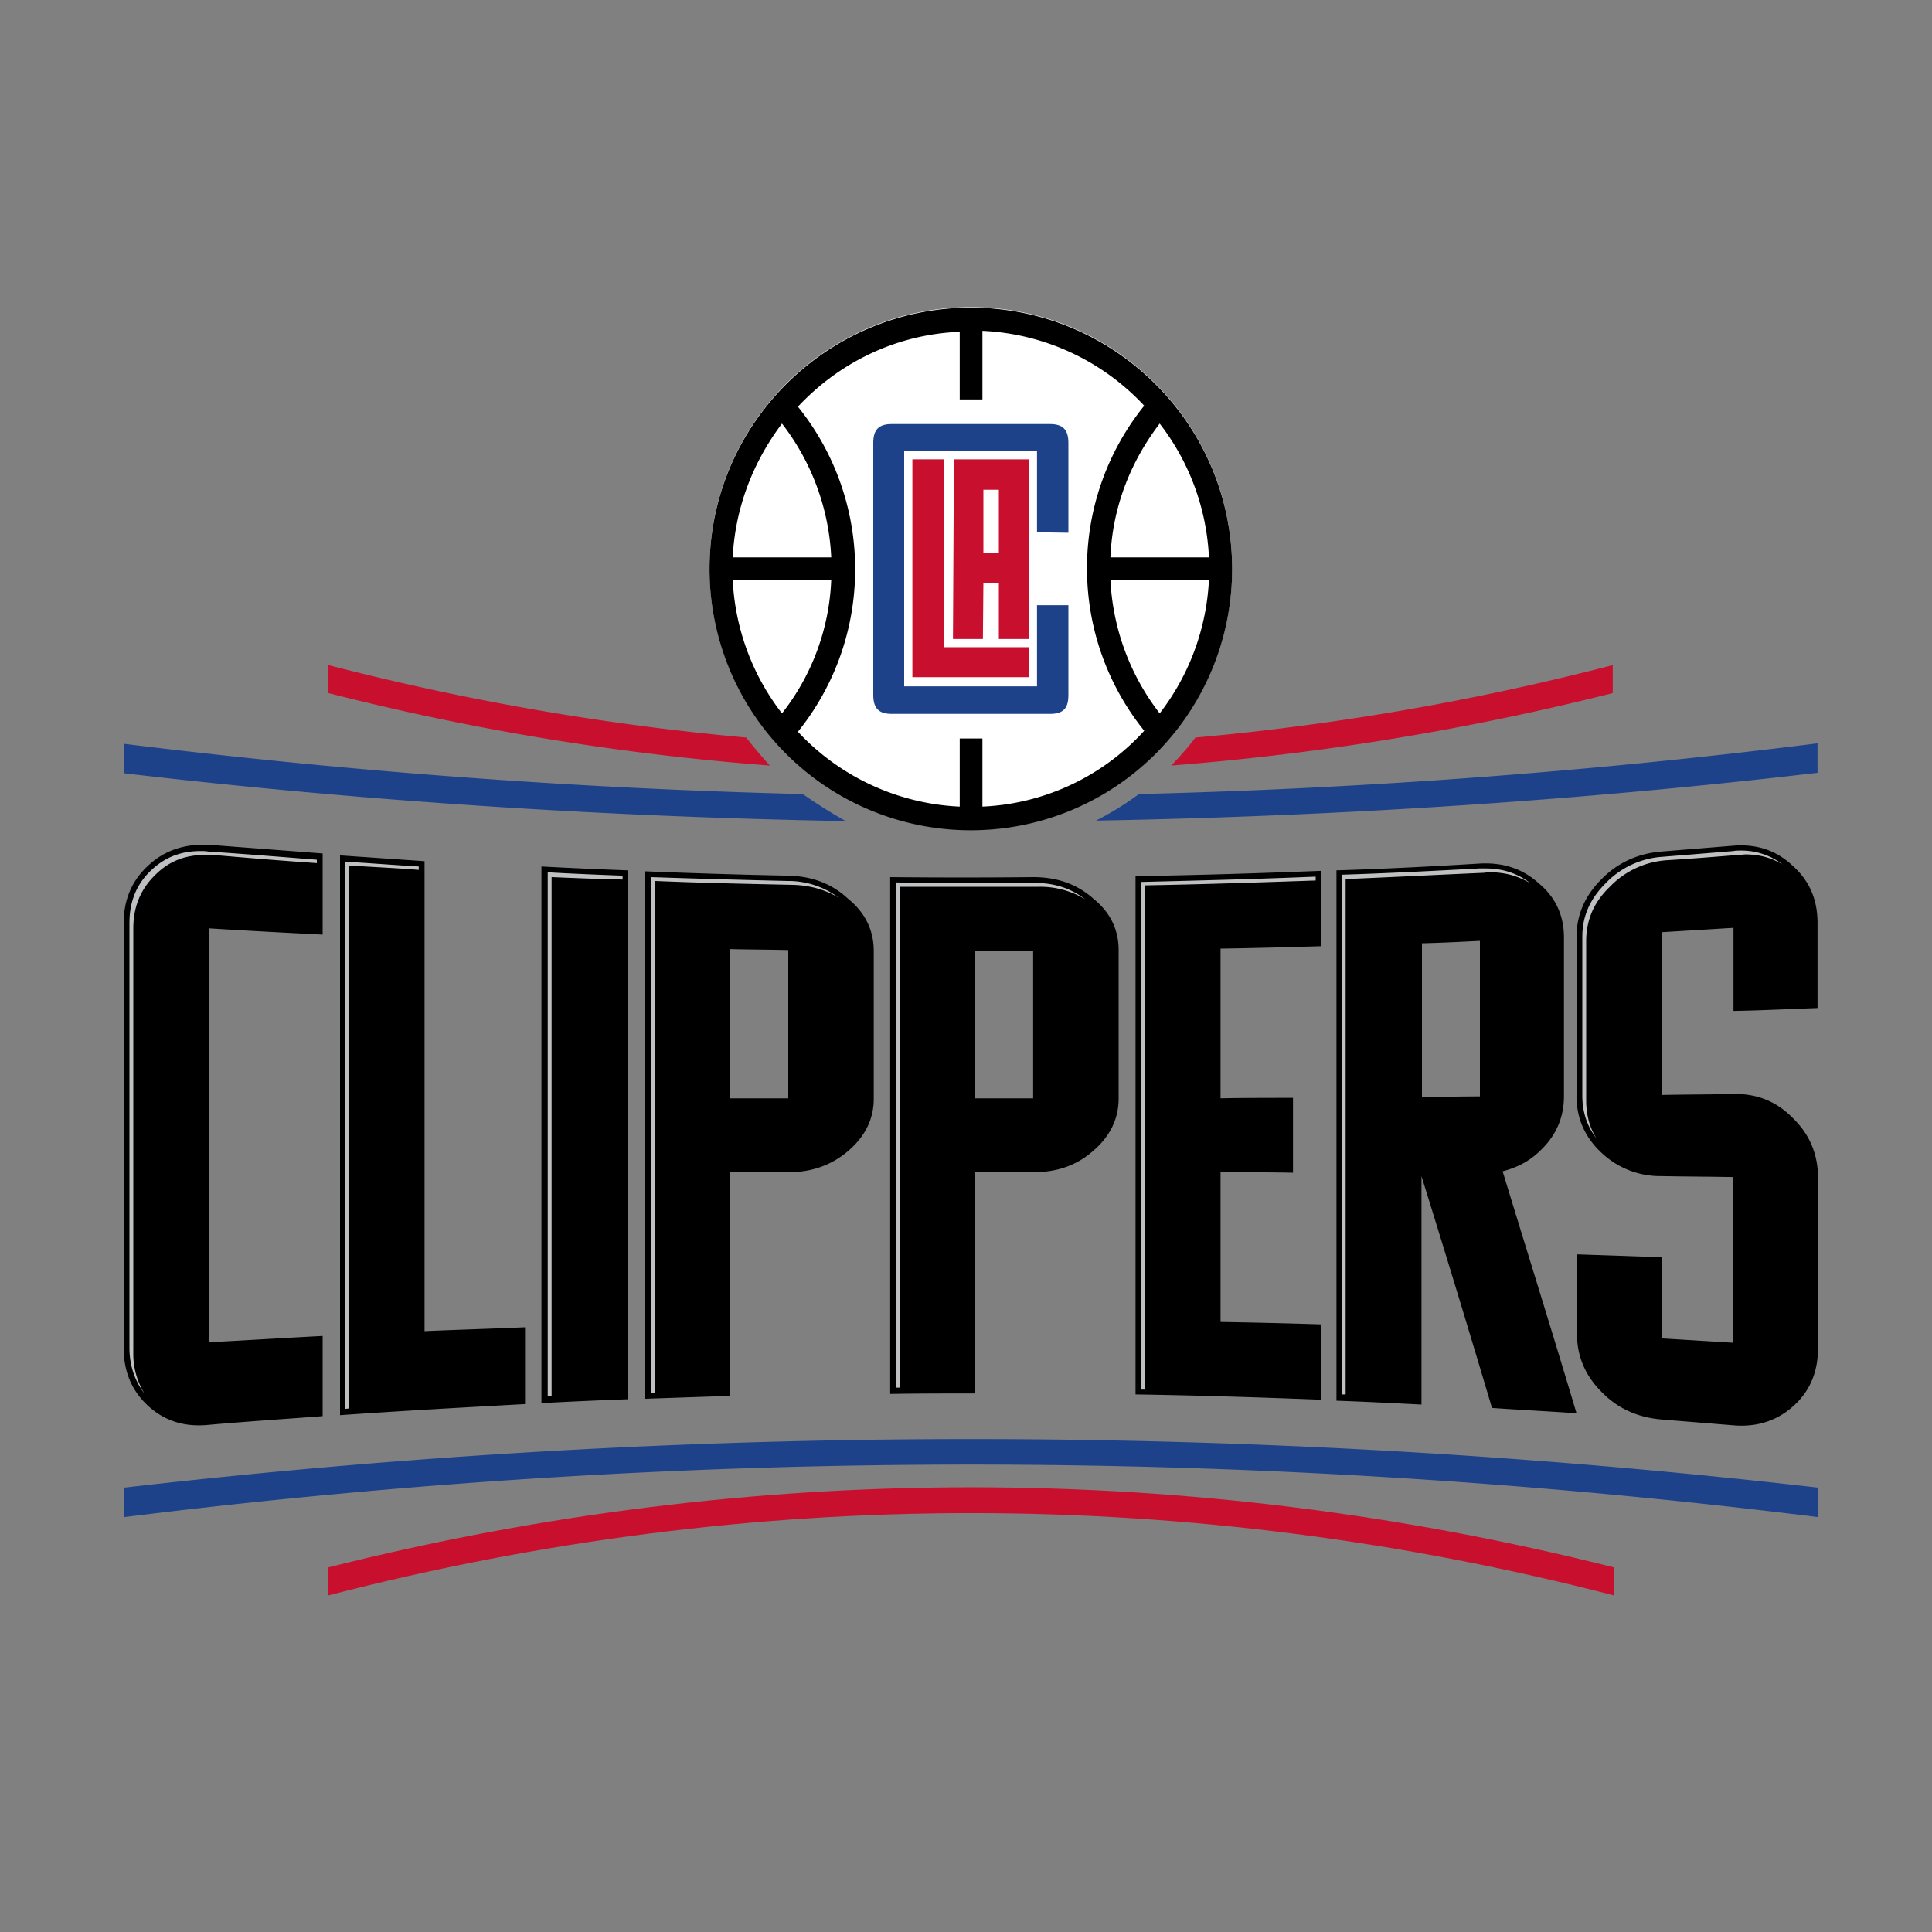
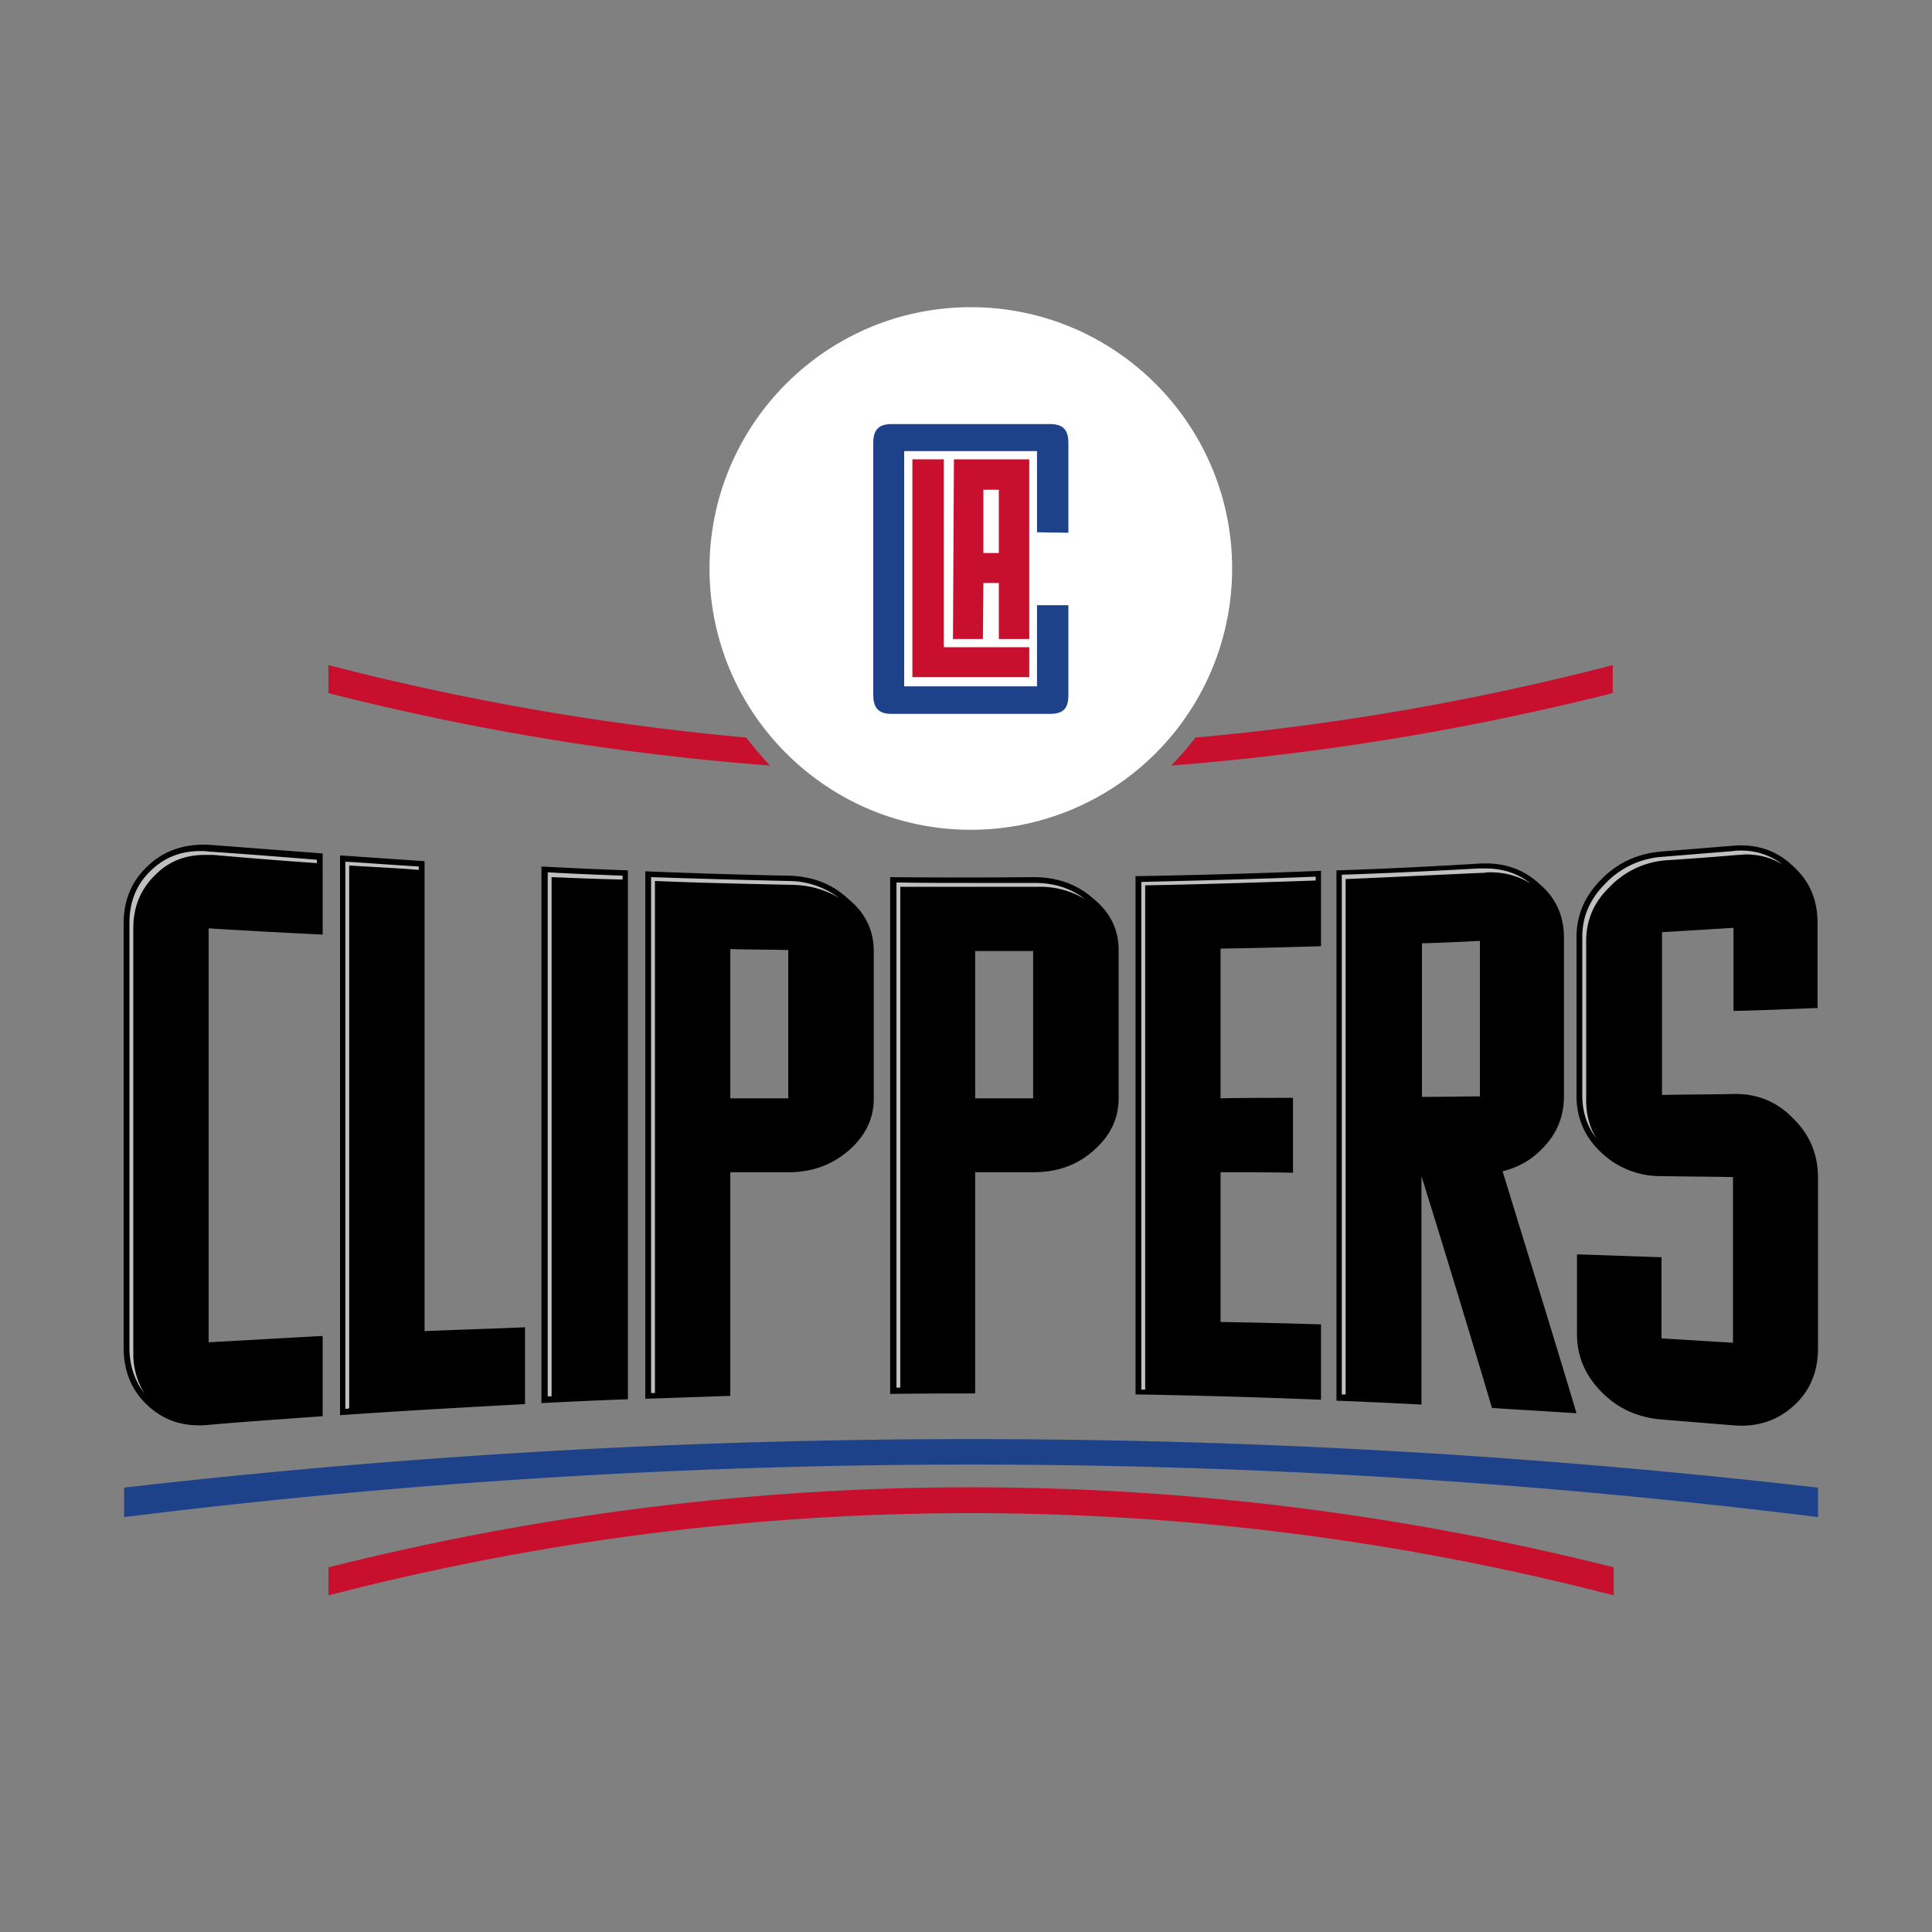
<svg xmlns="http://www.w3.org/2000/svg" width="64" height="64" fill="none">
  <rect width="100%" height="100%" fill="#808080" stroke="none" />
  <path d="M4.912 28.672c-.544.496-.816 1.136-.816 1.92V44.64c0 .8.272 1.44.816 1.936.544.496 1.2.704 2 .624 1.264-.112 2.512-.192 3.776-.288v-2.656c-1.264.064-2.512.144-3.776.208V30.752c1.264.08 2.512.144 3.776.208v-2.688l-3.776-.288c-.784-.032-1.456.176-2 .688ZM14.064 28.528l-2.8-.192V46.88c2.032-.144 4.096-.256 6.128-.368v-2.544c-1.104.048-2.224.08-3.328.128V28.528ZM17.936 46.48a171.4 171.4 0 0 1 2.864-.128v-17.52a171.4 171.4 0 0 1-2.864-.128V46.48ZM26.112 29.008c-1.584-.032-3.152-.08-4.736-.144v17.472l2.816-.096v-7.408h1.92c.784 0 1.44-.24 1.984-.704.56-.48.848-1.056.848-1.728v-4.896c0-.672-.272-1.264-.848-1.728-.544-.512-1.216-.752-1.984-.768Zm0 7.376h-1.92V31.44c.64.016 1.28.016 1.92.032v4.912ZM50.976 38.16c.56-.512.832-1.12.832-1.856v-5.248c0-.72-.272-1.328-.832-1.792-.544-.496-1.2-.704-1.984-.656-1.584.096-3.136.176-4.72.224V46.4c.928.032 1.872.08 2.816.128V38.96a633.017 633.017 0 0 1 2.336 7.68c.928.064 1.872.112 2.8.176-.816-2.736-1.648-5.392-2.448-8.016.448-.112.864-.32 1.2-.64Zm-3.872-6.912c.64-.016 1.28-.048 1.92-.08v5.152c-.624 0-1.28.016-1.92.016v-5.088ZM34.224 29.056c-1.584.016-3.152.016-4.736 0v17.12c.928-.016 1.888-.016 2.816-.016v-7.328h1.92c.784 0 1.44-.224 1.984-.704.56-.48.848-1.056.848-1.744v-4.912c0-.672-.272-1.248-.848-1.712-.544-.48-1.2-.704-1.984-.704Zm0 7.328h-1.92v-4.88h1.92v4.88ZM37.616 46.192c2.048.032 4.112.096 6.144.176v-2.496a230.944 230.944 0 0 0-3.328-.08v-4.96c.64 0 1.776 0 2.4.016v-2.48c-.64 0-1.776 0-2.4.016v-4.96c1.12-.016 2.224-.048 3.328-.08v-2.496c-2.048.08-4.112.144-6.144.176v17.168ZM60.208 33.392v-2.816c0-.784-.272-1.408-.832-1.904-.544-.512-1.2-.72-1.968-.656l-2.368.192c-.784.064-1.456.368-2 .928-.544.544-.816 1.184-.816 1.904v5.264c0 .736.272 1.36.816 1.872a2.831 2.831 0 0 0 2 .784c.784.016 1.584.016 2.368.032v5.488l-2.368-.144v-2.688l-2.8-.096v2.64c0 .736.272 1.376.816 1.92.544.56 1.216.848 2 .912l2.368.192c.768.064 1.424-.144 1.968-.624.56-.496.832-1.136.832-1.936v-5.632c0-.784-.272-1.44-.832-1.984-.544-.56-1.2-.816-1.968-.8-.784.016-1.584.016-2.368.032V30.88l2.368-.144v2.752c.928-.016 1.872-.064 2.784-.096Z" fill="#000" />
  <path d="M7.056 28.32c1.104.096 2.272.192 3.44.272v-.112c-1.2-.096-2.4-.192-3.6-.272-.096-.016-.176-.016-.256-.016-.624 0-1.152.192-1.6.608-.512.464-.752 1.056-.752 1.776V44.64c0 .592.176 1.104.496 1.52a2.487 2.487 0 0 1-.368-1.344V30.752c0-.736.256-1.328.768-1.808.448-.432.976-.624 1.616-.624h.256ZM13.872 28.816v-.112c-.816-.048-1.632-.112-2.432-.16v18.128l.128-.016V28.672h.016c.736.048 1.504.08 2.288.144ZM20.624 29.136v-.128c-.816-.032-1.664-.064-2.48-.112v17.36h.128v-17.2h.016c.768.032 1.536.064 2.336.08ZM26.272 29.312c.56.016 1.072.16 1.52.432a2.79 2.79 0 0 0-1.68-.56 430.68 430.68 0 0 1-4.544-.128v17.088h.128v-16.96h.016c1.504.064 3.056.096 4.56.128ZM49.36 28.896c.512 0 .944.128 1.344.368-.432-.336-.928-.496-1.504-.496h-.192c-1.488.08-3.024.16-4.56.208v17.216h.128V29.12h.016c1.536-.064 3.088-.144 4.576-.208.08-.016.144-.016.192-.016ZM32.336 29.376h2.096a2.85 2.85 0 0 1 1.52.416c-.48-.368-1.024-.544-1.68-.544h-2.096c-.816 0-1.648 0-2.48-.016v16.736h.128V29.376h2.512ZM43.584 29.04c-1.92.08-3.856.128-5.776.176v16.816h.128V29.328h.016c1.856-.032 3.76-.096 5.632-.16v-.128ZM57.584 28.32c.08 0 .176-.016.24-.016.464 0 .864.112 1.232.336a2.243 2.243 0 0 0-1.392-.464c-.08 0-.176 0-.24.016l-2.368.192a2.865 2.865 0 0 0-1.872.88c-.512.512-.768 1.088-.768 1.76v5.264c0 .56.16 1.024.48 1.44-.24-.368-.352-.8-.352-1.28v-5.264c0-.688.24-1.28.768-1.792a2.886 2.886 0 0 1 1.904-.896c.784-.048 1.584-.112 2.368-.176Z" fill="#BEC0C2" />
  <path d="M4.112 50.256a227.06 227.06 0 0 1 56.112 0v-.976a245.561 245.561 0 0 0-56.112 0v.976Z" fill="#1D428A" />
  <path d="M10.88 52.848c14.048-3.632 28.528-3.632 42.576 0v-.928c-14.048-3.536-28.512-3.536-42.576 0v.928Z" fill="#C8102E" />
-   <path d="M26.592 26.304a229.419 229.419 0 0 1-22.48-1.664v.976c7.936.928 15.92 1.44 23.904 1.584a17.93 17.93 0 0 1-1.424-.896ZM37.728 26.304a10.03 10.03 0 0 1-1.424.88c7.984-.144 15.984-.656 23.904-1.584v-.976a224.242 224.242 0 0 1-22.48 1.68Z" fill="#1D428A" />
  <path d="M24.72 24.432a86.124 86.124 0 0 1-13.84-2.4v.928a85.248 85.248 0 0 0 14.624 2.4 14.155 14.155 0 0 1-.784-.928ZM39.6 24.432c-.24.32-.512.624-.8.928a87.937 87.937 0 0 0 14.624-2.4v-.928a85.325 85.325 0 0 1-13.824 2.4Z" fill="#C8102E" />
  <path d="M23.504 18.832c0-4.768 3.872-8.656 8.656-8.656 4.768 0 8.656 3.872 8.656 8.656a8.652 8.652 0 0 1-8.656 8.656c-4.768 0-8.656-3.872-8.656-8.656Z" fill="#fff" />
-   <path d="M32.16 10.192c-4.768 0-8.656 3.872-8.656 8.656a8.652 8.652 0 0 0 8.656 8.656 8.652 8.652 0 0 0 8.656-8.656c0-4.784-3.888-8.656-8.656-8.656Zm6.256 3.84a7.832 7.832 0 0 1 1.632 4.432h-3.264c.064-1.616.64-3.136 1.632-4.432Zm-12.512 0a7.832 7.832 0 0 1 1.632 4.432h-3.264c.08-1.616.656-3.136 1.632-4.432Zm0 9.6a7.832 7.832 0 0 1-1.632-4.432h3.264a7.637 7.637 0 0 1-1.632 4.432Zm6.64 3.088v-2.256h-.752v2.256a7.808 7.808 0 0 1-5.36-2.48 8.56 8.56 0 0 0 1.888-5.008v-.752a8.56 8.56 0 0 0-1.888-5.008c1.408-1.504 3.312-2.4 5.36-2.48v2.24h.752V10.96a7.808 7.808 0 0 1 5.36 2.48 8.56 8.56 0 0 0-1.888 5.008v.752a8.56 8.56 0 0 0 1.888 5.008 7.709 7.709 0 0 1-5.36 2.512Zm5.872-3.088a7.832 7.832 0 0 1-1.632-4.432h3.264a7.863 7.863 0 0 1-1.632 4.432Z" fill="#000" />
  <path d="M30.224 15.216v7.216h3.872v-.992h-2.832v-6.224h-1.04Z" fill="#C8102E" />
  <path d="M35.392 17.648v-2.976c0-.448-.192-.624-.608-.624h-5.248c-.432 0-.608.192-.608.624v8.352c0 .448.192.624.608.624h5.248c.448 0 .608-.192.608-.624v-2.976h-1.04v2.688h-4.4v-7.792h4.4v2.688l1.04.016Z" fill="#1D428A" />
  <path d="M34.096 21.168v-5.952H31.6l-.032 5.952h.992l.016-1.856h.512v1.856h1.008Zm-1.008-2.848h-.512v-2.096h.512v2.096Z" fill="#C8102E" />
</svg>